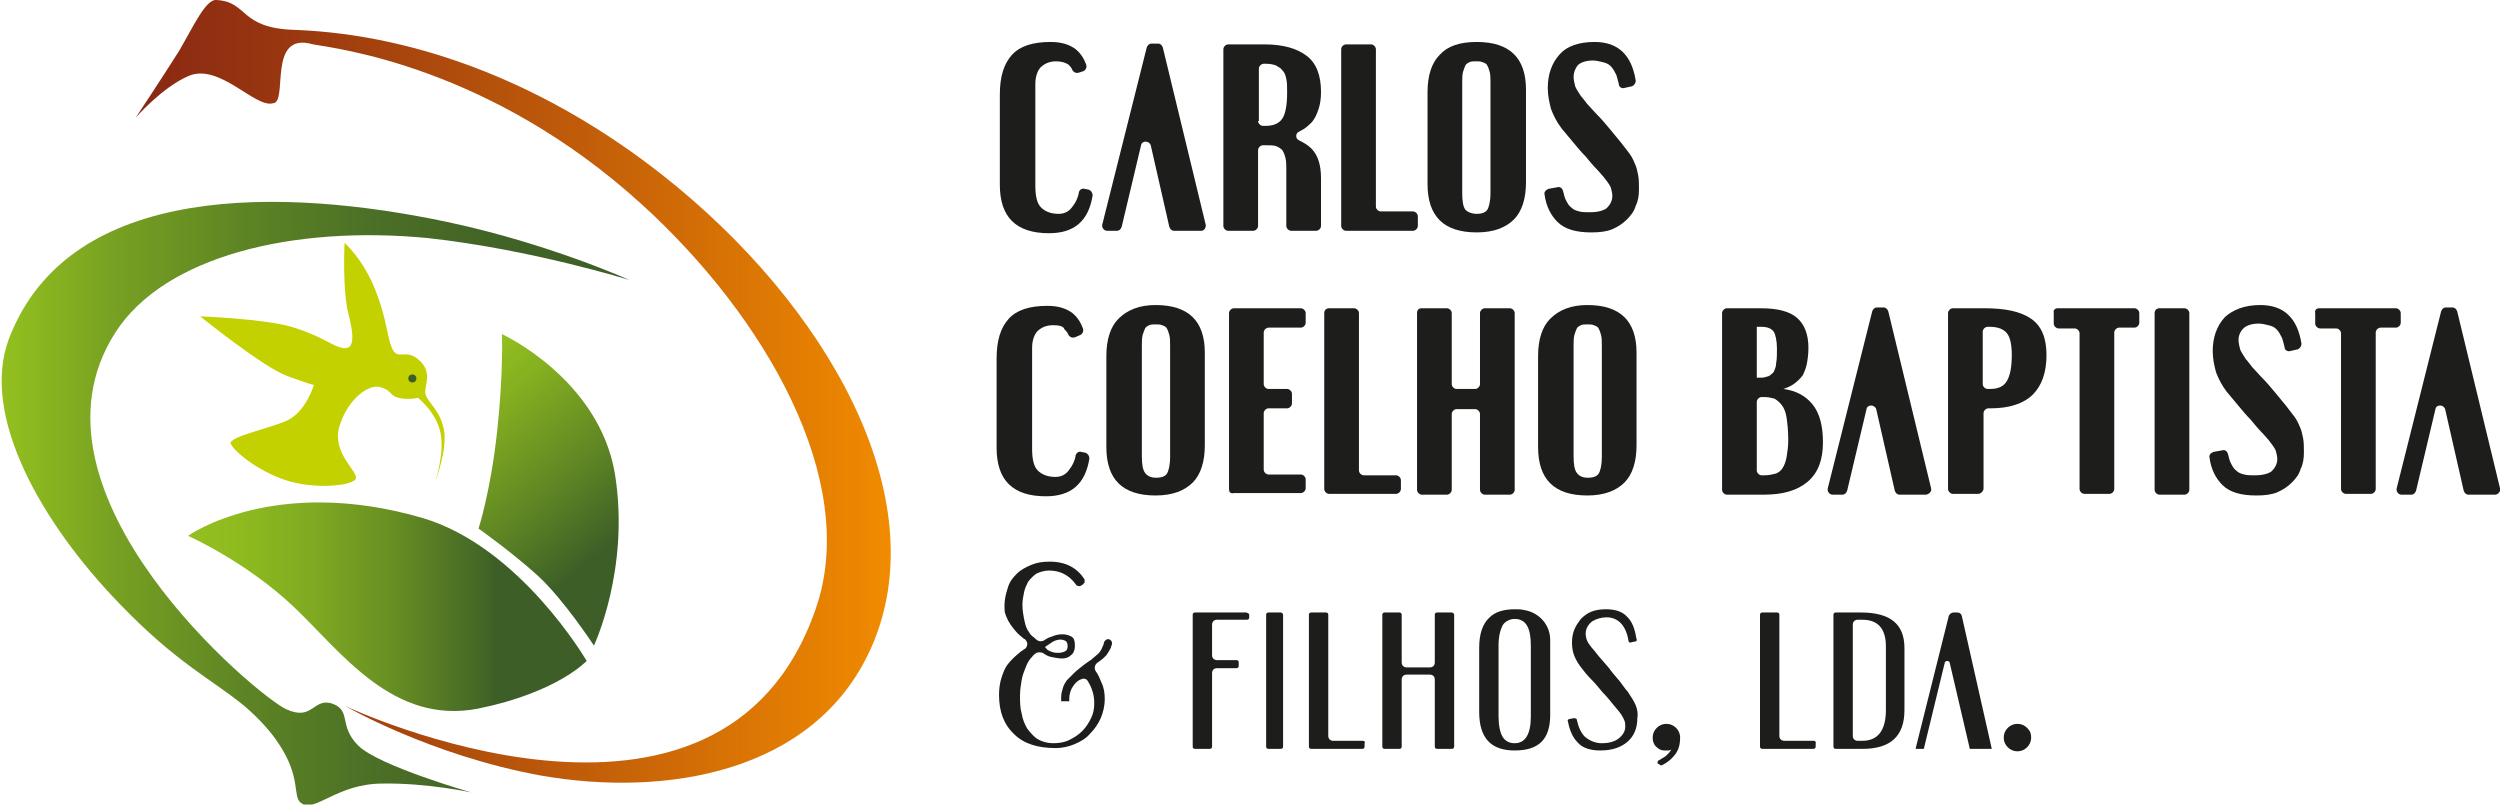
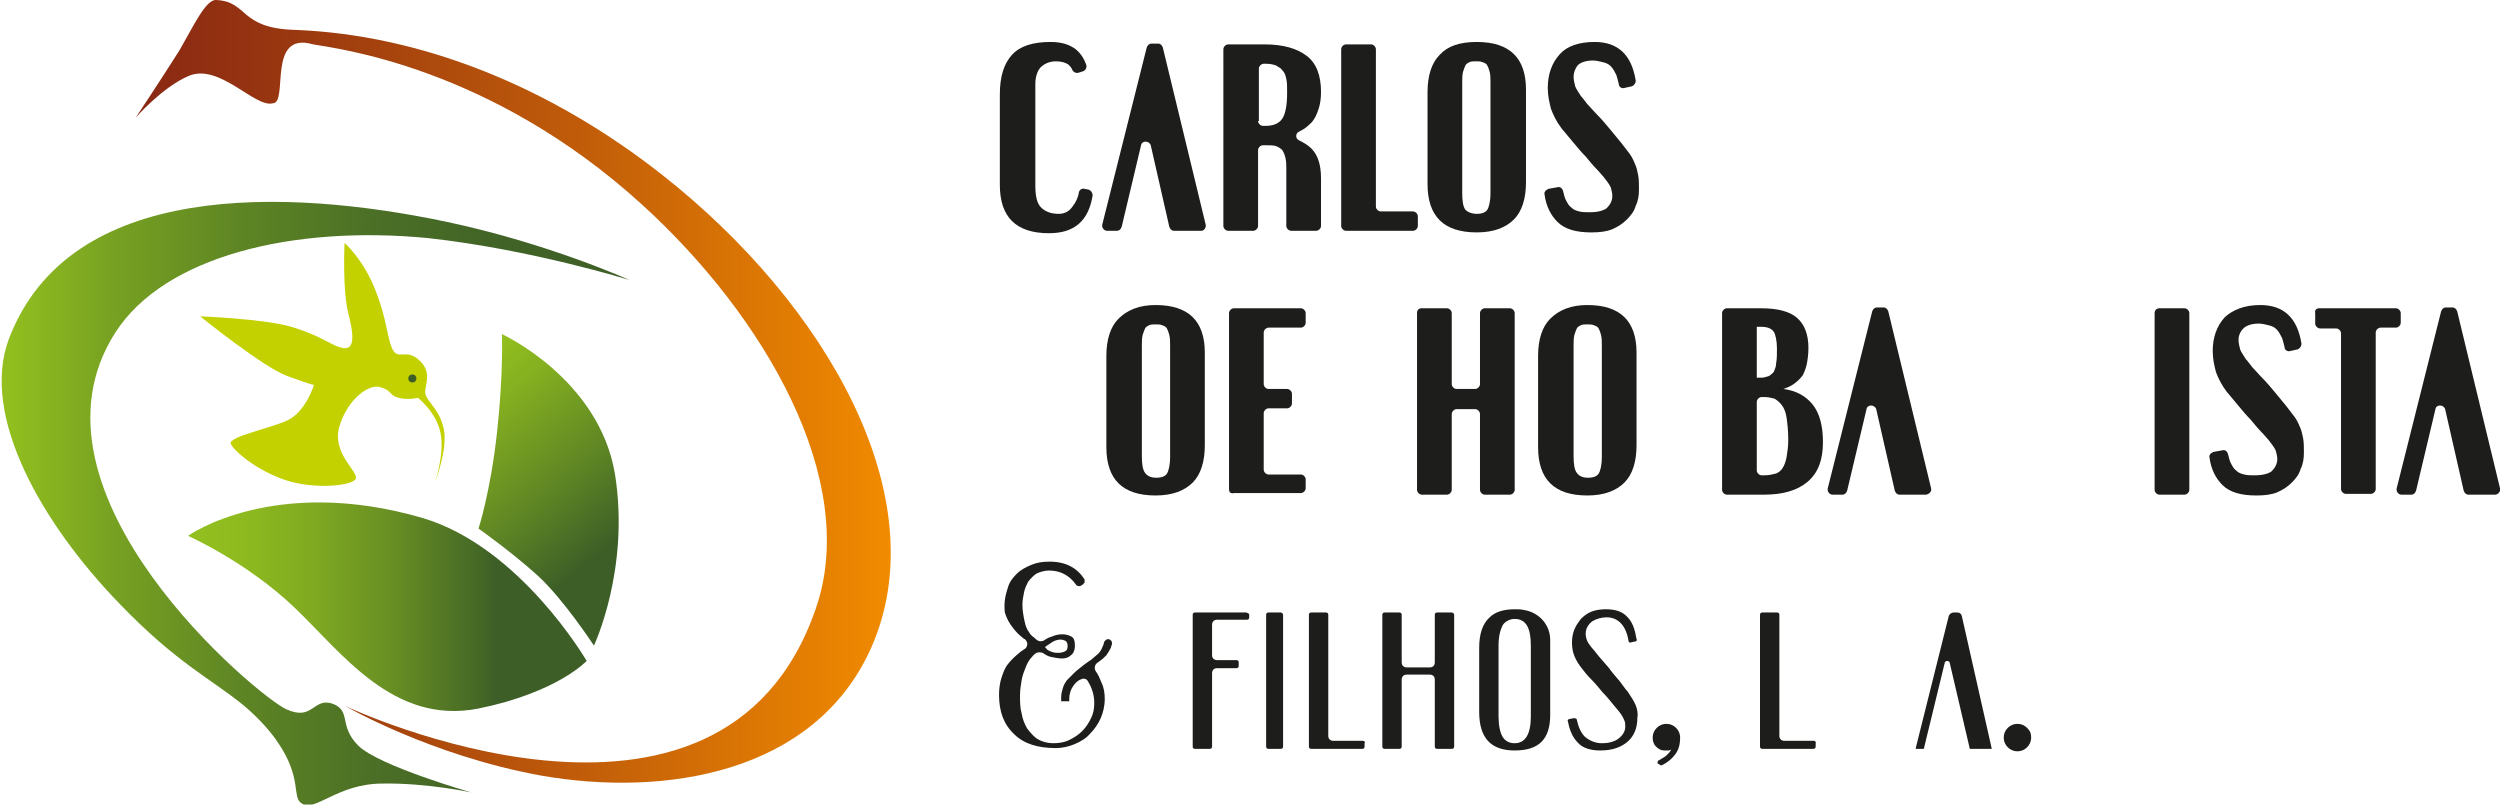
<svg xmlns="http://www.w3.org/2000/svg" version="1.1" id="Layer_1" x="0px" y="0px" viewBox="0 0 309.8 99.7" style="enable-background:new 0 0 309.8 99.7;" xml:space="preserve">
  <style type="text/css">
	.st0{fill:#1D1D1B;}
	.st1{fill:url(#SVGID_1_);}
	.st2{fill:url(#SVGID_2_);}
	.st3{fill:url(#SVGID_3_);}
	.st4{fill:url(#SVGID_4_);}
	.st5{fill:#C3D100;}
	.st6{fill:#3D5F27;}
</style>
  <title>logo_menu</title>
  <g>
    <g>
      <g>
        <path class="st0" d="M130.9,7.6c-0.9,0-1.5,0.3-2,0.8c-0.4,0.5-0.6,1.2-0.6,2V23c0,1.3,0.2,2.2,0.7,2.7c0.5,0.5,1.2,0.8,2.2,0.8     c0.7,0,1.3-0.3,1.7-0.9c0.4-0.5,0.7-1.1,0.8-1.8c0.1-0.3,0.4-0.5,0.7-0.4l0.5,0.1c0.3,0.1,0.5,0.4,0.5,0.7     c-0.5,3.2-2.3,4.7-5.4,4.7c-4.1,0-6.1-2-6.1-6V11.7c0-2.2,0.5-3.8,1.5-4.9c1-1.1,2.6-1.6,4.8-1.6c1.3,0,2.3,0.3,3.1,0.9     c0.6,0.5,1,1.1,1.3,1.9c0.1,0.3,0,0.6-0.3,0.8L133.7,9c-0.3,0.1-0.6,0-0.8-0.3c-0.1-0.3-0.3-0.5-0.5-0.7     C132.1,7.8,131.6,7.6,130.9,7.6z" />
        <path class="st0" d="M159.4,21.1c0-0.6,0-1.1-0.1-1.5c-0.1-0.4-0.2-0.7-0.4-1c-0.2-0.2-0.5-0.4-0.8-0.5c-0.3-0.1-0.8-0.1-1.3-0.1     h-0.3c-0.3,0-0.6,0.3-0.6,0.6V28c0,0.3-0.3,0.6-0.6,0.6h-3.1c-0.3,0-0.6-0.3-0.6-0.6V6.1c0-0.3,0.3-0.6,0.6-0.6h4.5     c2.3,0,4,0.5,5.2,1.4c1.2,0.9,1.8,2.4,1.8,4.5c0,0.8-0.1,1.5-0.3,2.1c-0.2,0.6-0.4,1.1-0.8,1.6c-0.4,0.4-0.8,0.8-1.4,1.1     c-0.1,0-0.1,0.1-0.2,0.1c-0.5,0.2-0.5,0.9,0,1.1c0.6,0.3,1.1,0.6,1.5,1c0.8,0.8,1.2,2,1.2,3.7V28c0,0.3-0.3,0.6-0.6,0.6H160     c-0.3,0-0.6-0.3-0.6-0.6V21.1z M155.9,15c0,0.3,0.3,0.6,0.6,0.6h0.3c1,0,1.7-0.3,2.1-0.9c0.4-0.6,0.6-1.7,0.6-3.2     c0-0.7,0-1.3-0.1-1.7c-0.1-0.5-0.2-0.8-0.5-1.1c-0.2-0.3-0.5-0.4-0.8-0.6c-0.3-0.1-0.7-0.2-1.2-0.2h-0.3c-0.3,0-0.6,0.3-0.6,0.6     V15z" />
        <path class="st0" d="M166.8,5.5h3.1c0.3,0,0.6,0.3,0.6,0.6v19.5c0,0.3,0.3,0.6,0.6,0.6h4c0.3,0,0.6,0.3,0.6,0.6V28     c0,0.3-0.3,0.6-0.6,0.6h-8.3c-0.3,0-0.6-0.3-0.6-0.6V6.1C166.2,5.8,166.5,5.5,166.8,5.5z" />
        <path class="st0" d="M183,5.2c4.1,0,6.1,2,6.1,5.9v11.5c0,2-0.5,3.6-1.5,4.6c-1,1-2.5,1.6-4.6,1.6c-4.1,0-6.1-2-6.1-6V11.4     c0-2,0.5-3.6,1.5-4.6C179.4,5.7,180.9,5.2,183,5.2z M183,26.5c0.7,0,1.1-0.2,1.3-0.5c0.2-0.3,0.4-1,0.4-2.1V10.3     c0-0.6,0-1-0.1-1.4c-0.1-0.4-0.2-0.6-0.3-0.8c-0.1-0.2-0.3-0.3-0.6-0.4c-0.2-0.1-0.5-0.1-0.8-0.1c-0.3,0-0.6,0-0.8,0.1     c-0.2,0.1-0.4,0.2-0.5,0.4c-0.1,0.2-0.2,0.5-0.3,0.8c-0.1,0.4-0.1,0.8-0.1,1.4v13.6c0,1,0.1,1.7,0.4,2.1     C181.9,26.3,182.4,26.5,183,26.5z" />
        <path class="st0" d="M197.6,5.2c2.9,0,4.6,1.6,5.1,4.8c0,0.3-0.2,0.6-0.5,0.7l-0.9,0.2c-0.3,0.1-0.7-0.1-0.7-0.5     c-0.1-0.4-0.2-0.8-0.3-1.1c-0.2-0.4-0.4-0.8-0.7-1.1c-0.3-0.3-0.6-0.4-1-0.5c-0.4-0.1-0.8-0.2-1.2-0.2c-0.8,0-1.5,0.2-1.9,0.6     C195.2,8.5,195,9,195,9.5c0,0.4,0.1,0.8,0.2,1.2c0.1,0.3,0.4,0.7,0.7,1.2c0.2,0.2,0.4,0.5,0.8,1c0.4,0.4,0.8,0.9,1.3,1.4     c0.5,0.5,1,1.1,1.5,1.7c0.5,0.6,1,1.2,1.4,1.7c0.4,0.5,0.7,0.9,1,1.3c0.3,0.4,0.5,0.8,0.7,1.3c0.2,0.4,0.3,0.9,0.4,1.4     c0.1,0.5,0.1,1.1,0.1,1.8c0,0.7-0.1,1.4-0.4,2c-0.2,0.7-0.6,1.2-1.1,1.7c-0.5,0.5-1.1,0.9-1.8,1.2c-0.7,0.3-1.6,0.4-2.6,0.4     c-1.9,0-3.3-0.4-4.2-1.3c-0.8-0.8-1.4-1.9-1.6-3.4c-0.1-0.3,0.2-0.6,0.5-0.7l1.1-0.2c0.3-0.1,0.6,0.1,0.7,0.5     c0.1,0.4,0.2,0.8,0.3,1c0.2,0.4,0.4,0.8,0.7,1c0.3,0.3,0.6,0.4,1,0.5c0.4,0.1,0.8,0.1,1.3,0.1c1,0,1.7-0.2,2.1-0.5     c0.4-0.4,0.7-0.9,0.7-1.5c0-0.4-0.1-0.7-0.2-1.1c-0.2-0.4-0.5-0.8-0.9-1.3c-0.2-0.2-0.5-0.6-0.9-1c-0.4-0.4-0.8-0.9-1.3-1.5     c-0.5-0.5-1-1.1-1.5-1.7c-0.5-0.6-1-1.2-1.5-1.8c-0.6-0.8-1-1.6-1.3-2.4c-0.2-0.8-0.4-1.6-0.4-2.6c0-1.7,0.5-3.1,1.5-4.2     C194.2,5.7,195.7,5.2,197.6,5.2z" />
        <path class="st0" d="M149.4,27.8l-5.3-21.9c-0.1-0.3-0.3-0.5-0.6-0.5h-0.8c-0.3,0-0.5,0.2-0.6,0.5l-5.5,21.9     c-0.1,0.4,0.2,0.8,0.6,0.8h1.2c0.3,0,0.5-0.2,0.6-0.5l2.4-10.1c0.1-0.6,1-0.6,1.2,0l2.3,10.1c0.1,0.3,0.3,0.5,0.6,0.5h3.4     C149.2,28.6,149.5,28.2,149.4,27.8z" />
      </g>
      <g>
-         <path class="st0" d="M130.5,40.3c-0.9,0-1.5,0.3-2,0.8c-0.4,0.5-0.6,1.2-0.6,2v12.5c0,1.3,0.2,2.2,0.7,2.7     c0.5,0.5,1.2,0.8,2.2,0.8c0.7,0,1.3-0.3,1.7-0.9c0.4-0.5,0.7-1.1,0.8-1.8c0.1-0.3,0.4-0.5,0.7-0.4l0.5,0.1     c0.3,0.1,0.5,0.4,0.5,0.7c-0.5,3.2-2.3,4.7-5.4,4.7c-4.1,0-6.1-2-6.1-6V44.4c0-2.2,0.5-3.8,1.5-4.9c1-1.1,2.6-1.6,4.8-1.6     c1.3,0,2.3,0.3,3.1,0.9c0.6,0.5,1,1.1,1.3,1.9c0.1,0.3,0,0.6-0.3,0.8l-0.7,0.3c-0.3,0.1-0.6,0-0.8-0.3c-0.1-0.3-0.3-0.5-0.5-0.7     C131.8,40.4,131.2,40.3,130.5,40.3z" />
        <path class="st0" d="M143.2,37.8c4.1,0,6.1,2,6.1,5.9v11.5c0,2-0.5,3.6-1.5,4.6c-1,1-2.5,1.6-4.6,1.6c-4.1,0-6.1-2-6.1-6V44.1     c0-2,0.5-3.6,1.5-4.6C139.7,38.4,141.2,37.8,143.2,37.8z M143.3,59.2c0.7,0,1.1-0.2,1.3-0.5c0.2-0.3,0.4-1,0.4-2.1V42.9     c0-0.6,0-1-0.1-1.4c-0.1-0.4-0.2-0.6-0.3-0.8c-0.1-0.2-0.3-0.3-0.6-0.4c-0.2-0.1-0.5-0.1-0.8-0.1s-0.6,0-0.8,0.1     c-0.2,0.1-0.4,0.2-0.5,0.4c-0.1,0.2-0.2,0.5-0.3,0.8c-0.1,0.4-0.1,0.8-0.1,1.4v13.6c0,1,0.1,1.7,0.4,2.1     C142.2,59,142.6,59.2,143.3,59.2z" />
        <path class="st0" d="M152.3,60.6V38.8c0-0.3,0.3-0.6,0.6-0.6h8.3c0.3,0,0.6,0.3,0.6,0.6V40c0,0.3-0.3,0.6-0.6,0.6h-4     c-0.3,0-0.6,0.3-0.6,0.6v6.4c0,0.3,0.3,0.6,0.6,0.6h2.3c0.3,0,0.6,0.3,0.6,0.6V50c0,0.3-0.3,0.6-0.6,0.6h-2.3     c-0.3,0-0.6,0.3-0.6,0.6v7c0,0.3,0.3,0.6,0.6,0.6h4c0.3,0,0.6,0.3,0.6,0.6v1.1c0,0.3-0.3,0.6-0.6,0.6h-8.3     C152.5,61.2,152.3,61,152.3,60.6z" />
-         <path class="st0" d="M164.7,38.2h3.1c0.3,0,0.6,0.3,0.6,0.6v19.5c0,0.3,0.3,0.6,0.6,0.6h4c0.3,0,0.6,0.3,0.6,0.6v1.1     c0,0.3-0.3,0.6-0.6,0.6h-8.3c-0.3,0-0.6-0.3-0.6-0.6V38.8C164.1,38.4,164.4,38.2,164.7,38.2z" />
        <path class="st0" d="M176.2,38.2h3.1c0.3,0,0.6,0.3,0.6,0.6v8.8c0,0.3,0.3,0.6,0.6,0.6h2.3c0.3,0,0.6-0.3,0.6-0.6v-8.8     c0-0.3,0.3-0.6,0.6-0.6h3.1c0.3,0,0.6,0.3,0.6,0.6v21.9c0,0.3-0.3,0.6-0.6,0.6H184c-0.3,0-0.6-0.3-0.6-0.6v-9.4     c0-0.3-0.3-0.6-0.6-0.6h-2.3c-0.3,0-0.6,0.3-0.6,0.6v9.4c0,0.3-0.3,0.6-0.6,0.6h-3.1c-0.3,0-0.6-0.3-0.6-0.6V38.8     C175.6,38.4,175.8,38.2,176.2,38.2z" />
        <path class="st0" d="M196.7,37.8c4.1,0,6.1,2,6.1,5.9v11.5c0,2-0.5,3.6-1.5,4.6c-1,1-2.5,1.6-4.6,1.6c-4.1,0-6.1-2-6.1-6V44.1     c0-2,0.5-3.6,1.5-4.6C193.2,38.4,194.7,37.8,196.7,37.8z M196.8,59.2c0.7,0,1.1-0.2,1.3-0.5c0.2-0.3,0.4-1,0.4-2.1V42.9     c0-0.6,0-1-0.1-1.4c-0.1-0.4-0.2-0.6-0.3-0.8c-0.1-0.2-0.3-0.3-0.6-0.4c-0.2-0.1-0.5-0.1-0.8-0.1s-0.6,0-0.8,0.1     c-0.2,0.1-0.4,0.2-0.5,0.4c-0.1,0.2-0.2,0.5-0.3,0.8c-0.1,0.4-0.1,0.8-0.1,1.4v13.6c0,1,0.1,1.7,0.4,2.1     C195.7,59,196.1,59.2,196.8,59.2z" />
        <path class="st0" d="M218.2,38.2c2.1,0,3.6,0.4,4.5,1.2c0.9,0.8,1.4,2,1.4,3.7c0,0.8-0.1,1.5-0.2,2c-0.1,0.5-0.3,1-0.5,1.4     c-0.3,0.4-0.6,0.7-1,1c-0.4,0.3-0.8,0.5-1.4,0.7c1.5,0.2,2.7,0.8,3.6,1.9c0.9,1.1,1.3,2.7,1.3,4.7c0,2.2-0.6,3.8-1.9,4.9     c-1.3,1.1-3.1,1.6-5.4,1.6H214c-0.3,0-0.6-0.3-0.6-0.6V38.8c0-0.3,0.3-0.6,0.6-0.6H218.2z M217.7,46.8h0.6c0.3,0,0.6-0.1,0.9-0.2     c0.2-0.1,0.4-0.3,0.6-0.5c0.1-0.3,0.3-0.6,0.3-1.1c0.1-0.5,0.1-1.1,0.1-1.8c0-1-0.2-1.8-0.4-2.1c-0.3-0.4-0.8-0.6-1.5-0.6h-0.6     V46.8z M217.7,58.3c0,0.3,0.3,0.6,0.6,0.6h0.3c0.6,0,1-0.1,1.4-0.2c0.4-0.1,0.7-0.4,0.9-0.7c0.2-0.3,0.4-0.8,0.5-1.4     c0.1-0.6,0.2-1.3,0.2-2.1c0-1.1-0.1-2-0.2-2.7c-0.1-0.7-0.3-1.2-0.6-1.6c-0.3-0.4-0.6-0.6-0.9-0.8c-0.4-0.1-0.8-0.2-1.3-0.2h-0.3     c-0.3,0-0.6,0.3-0.6,0.6V58.3z" />
-         <path class="st0" d="M245.1,61.2H242c-0.3,0-0.6-0.3-0.6-0.6V38.8c0-0.3,0.3-0.6,0.6-0.6h3.9c2.6,0,4.5,0.4,5.8,1.3     c1.3,0.9,1.9,2.4,1.9,4.5c0,2.2-0.6,3.8-1.7,4.9c-1.1,1.1-2.9,1.7-5.2,1.7h-0.3c-0.3,0-0.6,0.3-0.6,0.6v9.4     C245.7,61,245.4,61.2,245.1,61.2z M245.7,47.6c0,0.3,0.3,0.6,0.6,0.6h0.3c1,0,1.7-0.3,2.1-1c0.4-0.7,0.6-1.7,0.6-3.2     c0-1.3-0.2-2.2-0.6-2.7c-0.4-0.5-1.1-0.8-2.1-0.8h-0.3c-0.3,0-0.6,0.3-0.6,0.6V47.6z" />
-         <path class="st0" d="M255,38.2h9.5c0.3,0,0.6,0.3,0.6,0.6V40c0,0.3-0.3,0.6-0.6,0.6h-1.9c-0.3,0-0.6,0.3-0.6,0.6v19.4     c0,0.3-0.3,0.6-0.6,0.6h-3.1c-0.3,0-0.6-0.3-0.6-0.6V41.3c0-0.3-0.3-0.6-0.6-0.6h-2c-0.3,0-0.6-0.3-0.6-0.6v-1.3     C254.4,38.4,254.7,38.2,255,38.2z" />
        <path class="st0" d="M267.6,38.2h3.1c0.3,0,0.6,0.3,0.6,0.6v21.9c0,0.3-0.3,0.6-0.6,0.6h-3.1c-0.3,0-0.6-0.3-0.6-0.6V38.8     C267,38.4,267.3,38.2,267.6,38.2z" />
        <path class="st0" d="M280.1,37.8c2.9,0,4.6,1.6,5.1,4.8c0,0.3-0.2,0.6-0.5,0.7l-0.9,0.2c-0.3,0.1-0.7-0.1-0.7-0.5     c-0.1-0.4-0.2-0.8-0.3-1.1c-0.2-0.4-0.4-0.8-0.7-1.1c-0.3-0.3-0.6-0.4-1-0.5c-0.4-0.1-0.8-0.2-1.2-0.2c-0.8,0-1.5,0.2-1.9,0.6     c-0.4,0.4-0.6,0.9-0.6,1.4c0,0.4,0.1,0.8,0.2,1.2c0.1,0.3,0.4,0.7,0.7,1.2c0.2,0.2,0.4,0.5,0.8,1c0.4,0.4,0.8,0.9,1.3,1.4     c0.5,0.5,1,1.1,1.5,1.7c0.5,0.6,1,1.2,1.4,1.7c0.4,0.5,0.7,0.9,1,1.3c0.3,0.4,0.5,0.8,0.7,1.3c0.2,0.4,0.3,0.9,0.4,1.4     c0.1,0.5,0.1,1.1,0.1,1.8c0,0.7-0.1,1.4-0.4,2c-0.2,0.7-0.6,1.2-1.1,1.7c-0.5,0.5-1.1,0.9-1.8,1.2c-0.7,0.3-1.6,0.4-2.6,0.4     c-1.9,0-3.3-0.4-4.2-1.3c-0.8-0.8-1.4-1.9-1.6-3.4c-0.1-0.3,0.2-0.6,0.5-0.7l1.1-0.2c0.3-0.1,0.6,0.1,0.7,0.5     c0.1,0.4,0.2,0.8,0.3,1c0.2,0.4,0.4,0.8,0.7,1c0.3,0.3,0.6,0.4,1,0.5c0.4,0.1,0.8,0.1,1.3,0.1c1,0,1.7-0.2,2.1-0.5     c0.4-0.4,0.7-0.9,0.7-1.5c0-0.4-0.1-0.7-0.2-1.1c-0.2-0.4-0.5-0.8-0.9-1.3c-0.2-0.2-0.5-0.6-0.9-1c-0.4-0.4-0.8-0.9-1.3-1.5     c-0.5-0.5-1-1.1-1.5-1.7c-0.5-0.6-1-1.2-1.5-1.8c-0.6-0.8-1-1.6-1.3-2.4c-0.2-0.8-0.4-1.6-0.4-2.6c0-1.7,0.5-3.1,1.5-4.2     C276.7,38.4,278.1,37.8,280.1,37.8z" />
        <path class="st0" d="M287.4,38.2h9.5c0.3,0,0.6,0.3,0.6,0.6V40c0,0.3-0.3,0.6-0.6,0.6H295c-0.3,0-0.6,0.3-0.6,0.6v19.4     c0,0.3-0.3,0.6-0.6,0.6h-3.1c-0.3,0-0.6-0.3-0.6-0.6V41.3c0-0.3-0.3-0.6-0.6-0.6h-2c-0.3,0-0.6-0.3-0.6-0.6v-1.3     C286.8,38.4,287.1,38.2,287.4,38.2z" />
        <path class="st0" d="M239.3,60.5L234,38.6c-0.1-0.3-0.3-0.5-0.6-0.5h-0.8c-0.3,0-0.5,0.2-0.6,0.5l-5.5,21.9     c-0.1,0.4,0.2,0.8,0.6,0.8h1.2c0.3,0,0.5-0.2,0.6-0.5l2.4-10.1c0.1-0.6,1-0.6,1.2,0l2.3,10.1c0.1,0.3,0.3,0.5,0.6,0.5h3.3     C239.1,61.2,239.4,60.9,239.3,60.5z" />
        <path class="st0" d="M309.8,60.5l-5.3-21.9c-0.1-0.3-0.3-0.5-0.6-0.5h-0.8c-0.3,0-0.5,0.2-0.6,0.5L297,60.5     c-0.1,0.4,0.2,0.8,0.6,0.8h1.2c0.3,0,0.5-0.2,0.6-0.5l2.4-10.1c0.1-0.6,1-0.6,1.2,0l2.3,10.1c0.1,0.3,0.3,0.5,0.6,0.5h3.4     C309.6,61.2,309.9,60.9,309.8,60.5z" />
      </g>
      <g>
        <path class="st0" d="M137.8,79.8c0-0.1,0-0.3-0.1-0.4c-0.1-0.1-0.2-0.2-0.4-0.2c-0.2,0-0.4,0.2-0.5,0.4c0,0.2-0.1,0.4-0.2,0.6     c-0.1,0.3-0.3,0.6-0.5,0.8c-0.2,0.2-0.5,0.4-0.8,0.7c-0.3,0.2-0.6,0.4-1,0.7c-0.5,0.4-0.9,0.7-1.2,1c-0.3,0.3-0.6,0.6-0.9,0.9     c-0.2,0.3-0.4,0.6-0.5,1c-0.1,0.3-0.2,0.7-0.2,1.1v0.4c0,0,0,0.1,0,0.1h1c0-0.1,0-0.2,0-0.3c0-0.6,0.2-1.2,0.5-1.6     c0.2-0.3,0.4-0.5,0.7-0.7c0.2-0.1,0.4-0.2,0.6-0.2c0.2,0,0.4,0.1,0.5,0.3c0.5,0.8,0.8,1.7,0.8,2.7c0,0.7-0.1,1.3-0.4,1.9     c-0.3,0.6-0.6,1.1-1.1,1.6c-0.5,0.5-1,0.8-1.6,1.1c-0.6,0.3-1.3,0.4-2,0.4c-0.7,0-1.4-0.2-1.9-0.5c-0.5-0.3-0.9-0.8-1.3-1.3     c-0.3-0.5-0.6-1.2-0.7-1.9c-0.2-0.7-0.2-1.4-0.2-2.2c0-0.7,0.1-1.3,0.2-1.9c0.1-0.6,0.3-1.1,0.5-1.6c0.2-0.5,0.4-0.9,0.7-1.2     c0.2-0.2,0.3-0.4,0.5-0.5c0.2-0.2,0.6-0.2,0.9-0.1c0.3,0.2,0.6,0.4,1,0.5c0.5,0.1,1,0.2,1.4,0.2c0.4,0,0.8-0.1,1.1-0.4     c0.3-0.2,0.5-0.6,0.5-1.2c0-0.6-0.1-0.9-0.4-1.1c-0.7-0.4-1.6-0.4-2.5,0c-0.4,0.1-0.7,0.3-1,0.5c-0.3,0.1-0.6,0.1-0.8-0.1     c-0.2-0.1-0.3-0.3-0.5-0.4c-0.3-0.2-0.5-0.6-0.7-0.9c-0.2-0.4-0.3-0.8-0.4-1.3c-0.1-0.5-0.2-1.1-0.2-1.8c0-0.5,0.1-1,0.2-1.5     c0.1-0.5,0.3-0.9,0.5-1.3c0.3-0.4,0.6-0.7,1-1c0.4-0.2,1-0.4,1.6-0.4c1.4,0,2.5,0.6,3.3,1.7c0.1,0.2,0.4,0.3,0.6,0.2l0.2-0.1     c0.1-0.1,0.2-0.2,0.3-0.3c0-0.1,0-0.3,0-0.4c-0.9-1.4-2.3-2.2-4.3-2.2c-0.9,0-1.6,0.1-2.3,0.4c-0.7,0.3-1.3,0.6-1.8,1.1     c-0.5,0.5-0.9,1-1.1,1.7c-0.3,0.9-0.5,1.8-0.4,2.9c0,0,0,0.1,0,0.1c0.2,0.8,0.6,1.5,1.1,2.1c0.3,0.4,0.7,0.8,1.1,1.1     c0.1,0.1,0.2,0.2,0.3,0.2c0.2,0.2,0.3,0.4,0.3,0.6c0,0.2-0.1,0.5-0.3,0.6c-0.3,0.2-0.6,0.4-0.8,0.6c-0.5,0.4-0.9,0.8-1.3,1.3     c-0.4,0.5-0.6,1.1-0.8,1.7c-0.2,0.6-0.3,1.4-0.3,2.1c0,2.1,0.6,3.7,1.9,4.9c1.2,1.2,3,1.7,5.1,1.7c0.9,0,1.7-0.2,2.4-0.5     c0.7-0.3,1.4-0.7,1.9-1.3c0.5-0.5,1-1.2,1.3-1.9c0.3-0.7,0.5-1.5,0.5-2.4c0-0.7-0.1-1.4-0.4-2c-0.2-0.5-0.4-1-0.7-1.4     c-0.2-0.3-0.2-0.7,0.1-1c0.1-0.1,0.3-0.2,0.4-0.3c0.3-0.2,0.5-0.4,0.8-0.7c0.2-0.3,0.4-0.6,0.6-1     C137.6,80.4,137.7,80.1,137.8,79.8z M129.6,80.1c0.3-0.2,0.6-0.4,0.9-0.6c0.6-0.3,1.1-0.3,1.5-0.1c0.2,0.1,0.3,0.3,0.3,0.7     c0,0.3-0.1,0.5-0.3,0.6c-0.2,0.1-0.5,0.2-0.8,0.2c-0.3,0-0.5,0-0.8-0.1c-0.3-0.1-0.6-0.2-0.8-0.5l-0.1-0.1L129.6,80.1z" />
        <path class="st0" d="M154.4,75.9h-6.3c-0.2,0-0.3,0.1-0.3,0.3v16.3c0,0.2,0.1,0.3,0.3,0.3h1.8c0.2,0,0.3-0.1,0.3-0.3v-9.1     c0-0.3,0.2-0.6,0.6-0.6h2.4c0.2,0,0.3-0.1,0.3-0.3v-0.4c0-0.2-0.1-0.3-0.3-0.3h-2.4c-0.3,0-0.6-0.2-0.6-0.6v-3.8     c0-0.3,0.2-0.6,0.6-0.6h3.7c0.2,0,0.3-0.1,0.3-0.3v-0.4C154.7,76,154.5,75.9,154.4,75.9z" />
        <path class="st0" d="M158.7,75.9h-1.5c-0.2,0-0.3,0.1-0.3,0.3v16.3c0,0.2,0.1,0.3,0.3,0.3h1.5c0.2,0,0.3-0.1,0.3-0.3V76.2     C159,76,158.8,75.9,158.7,75.9z" />
        <path class="st0" d="M168.9,91.8h-3.7c-0.3,0-0.6-0.2-0.6-0.6V76.2c0-0.2-0.1-0.3-0.3-0.3h-1.8c-0.2,0-0.3,0.1-0.3,0.3v16.3     c0,0.2,0.1,0.3,0.3,0.3h6.3c0.2,0,0.3-0.1,0.3-0.3v-0.4C169.2,92,169.1,91.8,168.9,91.8z" />
        <path class="st0" d="M179.9,75.9h-1.8c-0.2,0-0.3,0.1-0.3,0.3v5.9c0,0.3-0.2,0.6-0.6,0.6h-2.9c-0.3,0-0.6-0.2-0.6-0.6v-5.9     c0-0.2-0.1-0.3-0.3-0.3h-1.8c-0.2,0-0.3,0.1-0.3,0.3v16.3c0,0.2,0.1,0.3,0.3,0.3h1.8c0.2,0,0.3-0.1,0.3-0.3v-8.3     c0-0.3,0.2-0.6,0.6-0.6h2.9c0.3,0,0.6,0.2,0.6,0.6v8.3c0,0.2,0.1,0.3,0.3,0.3h1.8c0.2,0,0.3-0.1,0.3-0.3V76.2     C180.2,76,180,75.9,179.9,75.9z" />
        <path class="st0" d="M192.1,79.3c0-1.9-1.4-3.4-3.2-3.7c-0.4-0.1-0.8-0.1-1.2-0.1c-1.3,0-2.4,0.3-3.1,1c-0.9,0.8-1.3,2.1-1.3,3.8     v7.9c0,3.2,1.4,4.8,4.4,4.8s4.4-1.4,4.4-4.4V79.3z M189.7,88.8c0,2.2-0.7,3.3-2,3.3c-0.7,0-1.2-0.3-1.5-0.8     c-0.3-0.5-0.5-1.4-0.5-2.5v-8.8c0-1.1,0.2-1.9,0.5-2.5c0.3-0.5,0.9-0.8,1.5-0.8c1.4,0,2,1.1,2,3.3V88.8z" />
        <path class="st0" d="M202.7,87.4c-0.2-0.5-0.6-1.1-1-1.7c-0.3-0.3-0.6-0.8-1-1.3c-0.4-0.5-0.9-1-1.3-1.6l-1.3-1.5     c-0.4-0.5-0.7-0.9-0.9-1.1c-0.5-0.6-0.7-1.1-0.7-1.7c0-0.6,0.3-1.1,0.8-1.5c0.5-0.3,1.1-0.5,1.8-0.5c1.4,0,2.4,1,2.7,2.9     c0,0.1,0.1,0.2,0.1,0.2c0.1,0,0.1,0.1,0.2,0l0.5-0.1c0.2,0,0.3-0.2,0.2-0.3c-0.2-1.2-0.5-2.1-1.1-2.7c-0.6-0.7-1.5-1-2.7-1     c-0.7,0-1.3,0.1-1.8,0.3c-0.5,0.2-0.9,0.5-1.3,0.9c-0.3,0.4-0.6,0.8-0.8,1.3c-0.2,0.5-0.3,1-0.3,1.6c0,0.7,0.1,1.2,0.3,1.7     c0.2,0.5,0.5,1,0.9,1.5c0.3,0.4,0.7,0.9,1.2,1.4c0.5,0.5,0.9,1,1.4,1.6c0.5,0.5,0.9,1,1.3,1.5c0.4,0.5,0.7,0.8,0.9,1.1     c0.3,0.4,0.4,0.7,0.5,0.9c0.1,0.2,0.1,0.5,0.1,0.8c0,0.5-0.3,1-0.8,1.4c-0.5,0.4-1.2,0.6-2.1,0.6c-0.8,0-1.5-0.3-2.1-0.8     c-0.5-0.5-0.8-1.2-1-2.1c0-0.1-0.1-0.2-0.3-0.2c0,0,0,0-0.1,0l-0.5,0.1c-0.1,0-0.2,0.1-0.2,0.1c0,0.1-0.1,0.1,0,0.2     c0.2,1.1,0.6,2,1.2,2.6c0.6,0.7,1.6,1,2.8,1c1.5,0,2.6-0.4,3.4-1.1c0.8-0.7,1.2-1.7,1.2-2.9C203,88.5,202.9,87.9,202.7,87.4z" />
        <path class="st0" d="M205.6,94.7c0.1,0.1,0.2,0.2,0.4,0.1c0.6-0.3,1.1-0.7,1.5-1.2c0.5-0.6,0.7-1.3,0.7-2.2     c0-0.5-0.2-0.9-0.5-1.2c-0.3-0.3-0.7-0.5-1.2-0.5c-0.5,0-0.9,0.2-1.2,0.5c-0.3,0.3-0.5,0.7-0.5,1.2c0,0.4,0.1,0.8,0.4,1.1     c0.3,0.3,0.6,0.5,1.1,0.5c0,0,0.1,0,0.2,0c0.1,0,0.2,0,0.3,0l0.3-0.1l-0.2,0.3c-0.2,0.2-0.4,0.5-0.8,0.7     c-0.2,0.1-0.3,0.2-0.5,0.3c-0.1,0-0.1,0.1-0.2,0.2c0,0.1,0,0.2,0,0.2L205.6,94.7z" />
        <path class="st0" d="M224.8,91.8h-3.7c-0.3,0-0.6-0.2-0.6-0.6V76.2c0-0.2-0.1-0.3-0.3-0.3h-1.8c-0.2,0-0.3,0.1-0.3,0.3v16.3     c0,0.2,0.1,0.3,0.3,0.3h6.3c0.2,0,0.3-0.1,0.3-0.3v-0.4C225.1,92,224.9,91.8,224.8,91.8z" />
-         <path class="st0" d="M236,80.3c0-3-1.8-4.4-5.4-4.4h-3.1c-0.2,0-0.3,0.1-0.3,0.3v16.3c0,0.2,0.1,0.3,0.3,0.3h3.3     c3.5,0,5.2-1.6,5.2-4.8V80.3z M233.7,88c0,2.5-1,3.8-2.9,3.8h-0.6c-0.3,0-0.6-0.2-0.6-0.6V77.4c0-0.3,0.2-0.6,0.6-0.6h0.6     c1.9,0,2.9,1.1,2.9,3.3V88z" />
        <path class="st0" d="M251.2,90.2c-0.3-0.3-0.7-0.5-1.2-0.5c-0.5,0-0.9,0.2-1.2,0.5c-0.3,0.3-0.5,0.7-0.5,1.2     c0,0.5,0.2,0.9,0.5,1.2c0.3,0.3,0.7,0.5,1.2,0.5c0.5,0,0.9-0.2,1.2-0.5c0.3-0.3,0.5-0.7,0.5-1.2     C251.7,90.9,251.6,90.6,251.2,90.2z" />
        <path class="st0" d="M243.1,76.3c-0.1-0.3-0.3-0.4-0.6-0.4h-0.4c-0.3,0-0.5,0.2-0.6,0.4l-4.1,16.4c0,0,0,0,0,0.1c0,0,0,0,0,0h0.9     c0,0,0.1,0,0.1,0l2.6-10.7c0-0.1,0.2-0.2,0.3-0.2h0c0.1,0,0.3,0.1,0.3,0.2l2.5,10.7c0,0,0,0,0.1,0h2.6c0,0,0,0,0,0c0,0,0,0,0-0.1     L243.1,76.3z" />
      </g>
    </g>
    <g>
      <linearGradient id="SVGID_1_" gradientUnits="userSpaceOnUse" x1="16.753" y1="48.499" x2="110.403" y2="48.499">
        <stop offset="0" style="stop-color:#892813" />
        <stop offset="0.203" style="stop-color:#993710" />
        <stop offset="0.596" style="stop-color:#C15D09" />
        <stop offset="1" style="stop-color:#F18B00" />
      </linearGradient>
      <path class="st1" d="M16.8,14.6c0,0,2.8-4.2,5.4-8.3C24,3.2,25.5-0.1,26.8,0c4,0.2,2.8,3.5,9.7,3.7c15.9,0.6,31.9,7.2,45.6,18    c20.2,15.9,34.2,40,25.8,58.7c-7,15.5-25.6,18.4-40.9,15.7c-13.7-2.5-24.2-8.6-24.2-8.6s46.6,22,58.3-12.1    c5.5-15.9-6.4-36.3-21.6-50.1C60.7,8.2,41.6,6,38.8,5.5c-5.8-1.7-3,7.3-5,7.3c-2.2,0.6-6.6-5-10.4-3.4    C20.1,10.8,16.8,14.6,16.8,14.6z" />
      <linearGradient id="SVGID_2_" gradientUnits="userSpaceOnUse" x1="0.225" y1="62.357" x2="78.001" y2="62.357">
        <stop offset="0" style="stop-color:#93C01F" />
        <stop offset="0.184" style="stop-color:#76A022" />
        <stop offset="0.389" style="stop-color:#5D8424" />
        <stop offset="0.595" style="stop-color:#4B6F26" />
        <stop offset="0.799" style="stop-color:#416327" />
        <stop offset="1" style="stop-color:#3D5F27" />
      </linearGradient>
      <path class="st2" d="M58.4,98.2c0,0-11.5-3.3-14-5.8c-2.5-2.5-0.8-4.3-3.2-5.2c-2.4-0.8-2.4,2.2-5.7,0.7    c-3.3-1.4-34-26.8-21.2-46.7c6.1-9.5,22.1-13.3,38.7-11.7C65.8,30.9,78,34.7,78,34.7s-9.9-4.5-22.6-7.2C35.5,23.3,8.6,22.3,1.1,42    c-3.6,9.6,4.2,23,13.7,32.8c7.1,7.4,11.5,9.4,15.5,12.7c2,1.7,3.5,3.5,4.2,4.6c2.9,4.3,1.7,6.6,2.8,7.4c1.7,1.3,4.4-2.4,10.1-2.4    C52.9,97,58.4,98.2,58.4,98.2z" />
      <linearGradient id="SVGID_3_" gradientUnits="userSpaceOnUse" x1="23.327" y1="75.155" x2="72.668" y2="75.155">
        <stop offset="0" style="stop-color:#93C01F" />
        <stop offset="0.134" style="stop-color:#8EBA1F" />
        <stop offset="0.309" style="stop-color:#7FAA21" />
        <stop offset="0.507" style="stop-color:#688F23" />
        <stop offset="0.719" style="stop-color:#476A26" />
        <stop offset="0.774" style="stop-color:#3D5F27" />
      </linearGradient>
      <path class="st3" d="M72.7,81.9c0,0-8.2-14.1-20.3-17.7c-18.5-5.4-29.1,2.2-29.1,2.2s7.2,3.2,13.1,8.8s12.3,14.7,22.9,12.6    C69.1,85.8,72.7,81.9,72.7,81.9z" />
      <linearGradient id="SVGID_4_" gradientUnits="userSpaceOnUse" x1="56.305" y1="46.314" x2="80.043" y2="74.605">
        <stop offset="0" style="stop-color:#93C01F" />
        <stop offset="0.173" style="stop-color:#84AF20" />
        <stop offset="0.511" style="stop-color:#5E8524" />
        <stop offset="0.774" style="stop-color:#3D5F27" />
      </linearGradient>
      <path class="st4" d="M73.6,80c0,0-3.8-5.8-7-8.7c-3.2-2.9-7.3-5.8-7.3-5.8s1.5-4.6,2.3-12c0.8-7.3,0.6-12.1,0.6-12.1    s12,5.5,14,17.3C78.1,70.5,73.6,80,73.6,80z" />
      <path class="st5" d="M53.9,59.8c0,0,1.6-4.1,1.1-6.6s-2.2-3.5-2.3-4.5c-0.1-1,1-2.6-0.9-4.2c-1.6-1.3-2.5,0.2-3.2-1.3    c-0.7-1.6-0.6-3.5-2.1-7.3s-3.8-5.8-3.8-5.8S42.4,36,43.2,39c1.2,4.6-0.2,4.3-1.2,4s-2.5-1.5-5.9-2.5c-3.4-1-11.3-1.3-11.3-1.3    s7.8,6.3,10.8,7.4c3,1.1,3.3,1.1,3.3,1.1S38,50.8,35.8,52c-1.9,1-7.6,2.1-7.2,3s3.2,3.3,6.8,4.5c3.6,1.2,8.4,0.7,8.7-0.2    s-3.1-3.2-2-6.6c1.1-3.4,3.7-5.2,5.1-4.7c1.4,0.4,1,1,2.2,1.3s2.4,0,2.4,0s2.3,1.8,2.8,4.4S53.9,59.8,53.9,59.8z" />
      <ellipse class="st6" cx="51.1" cy="46.9" rx="0.5" ry="0.5" />
    </g>
  </g>
</svg>